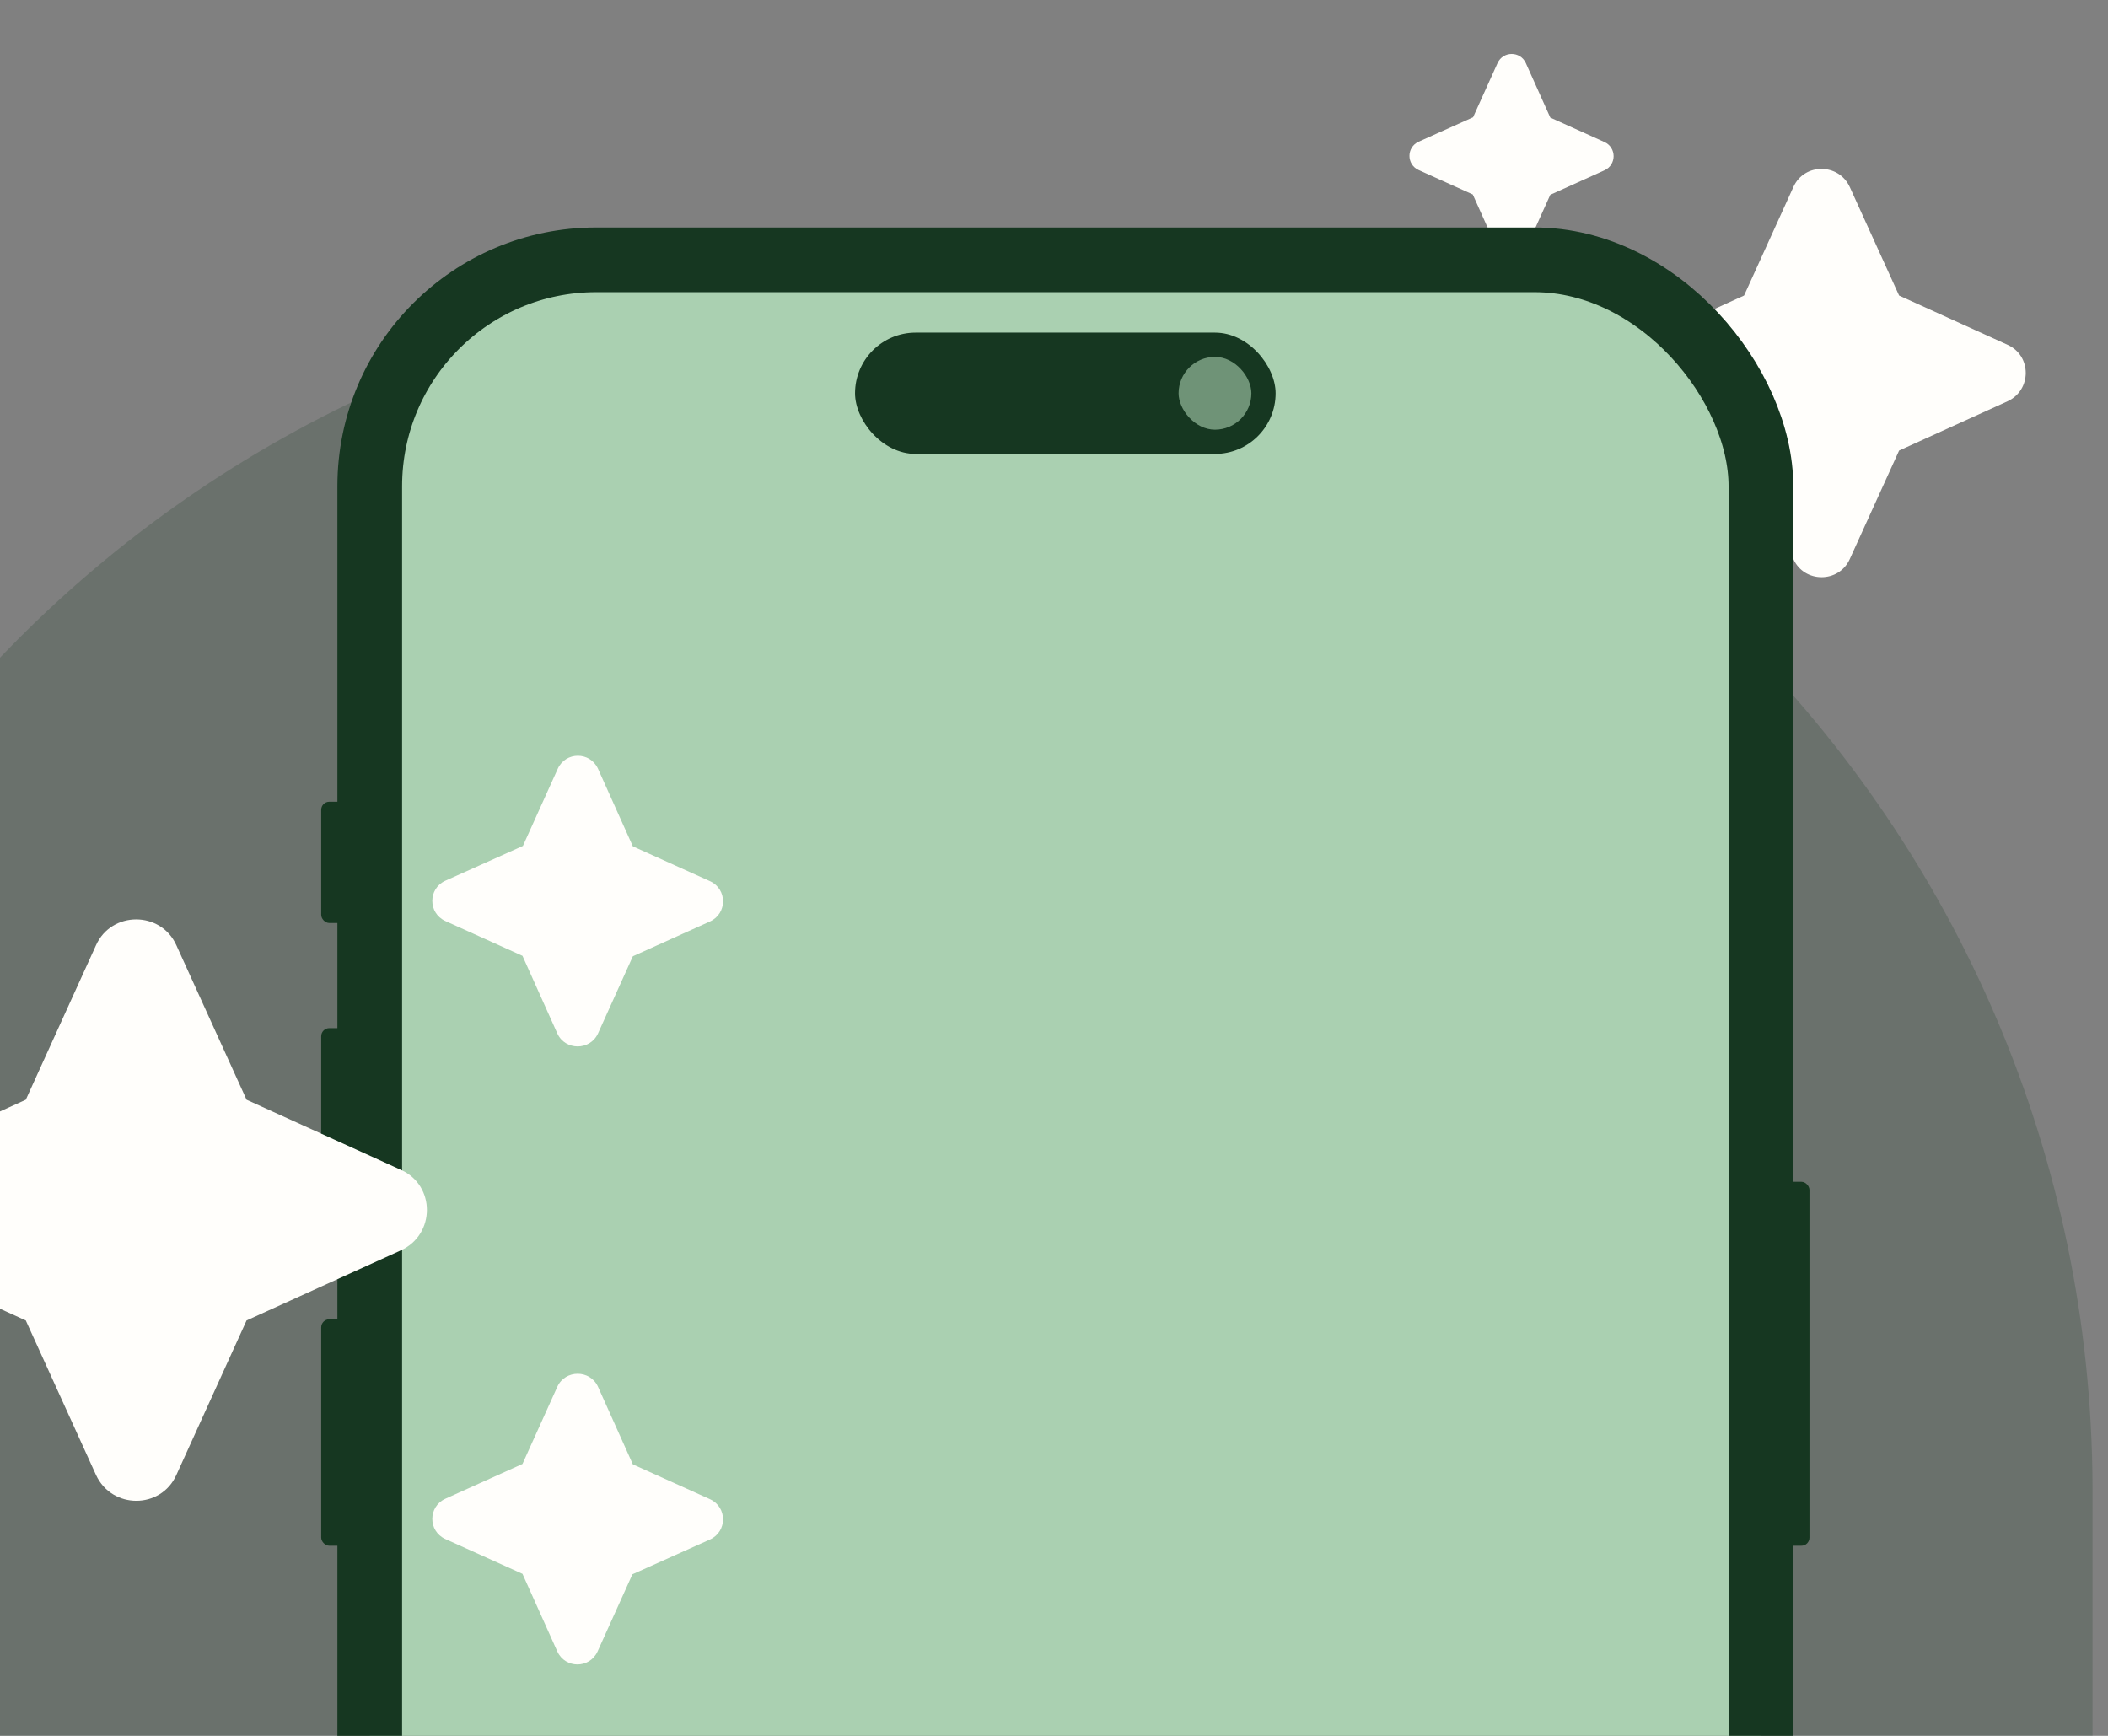
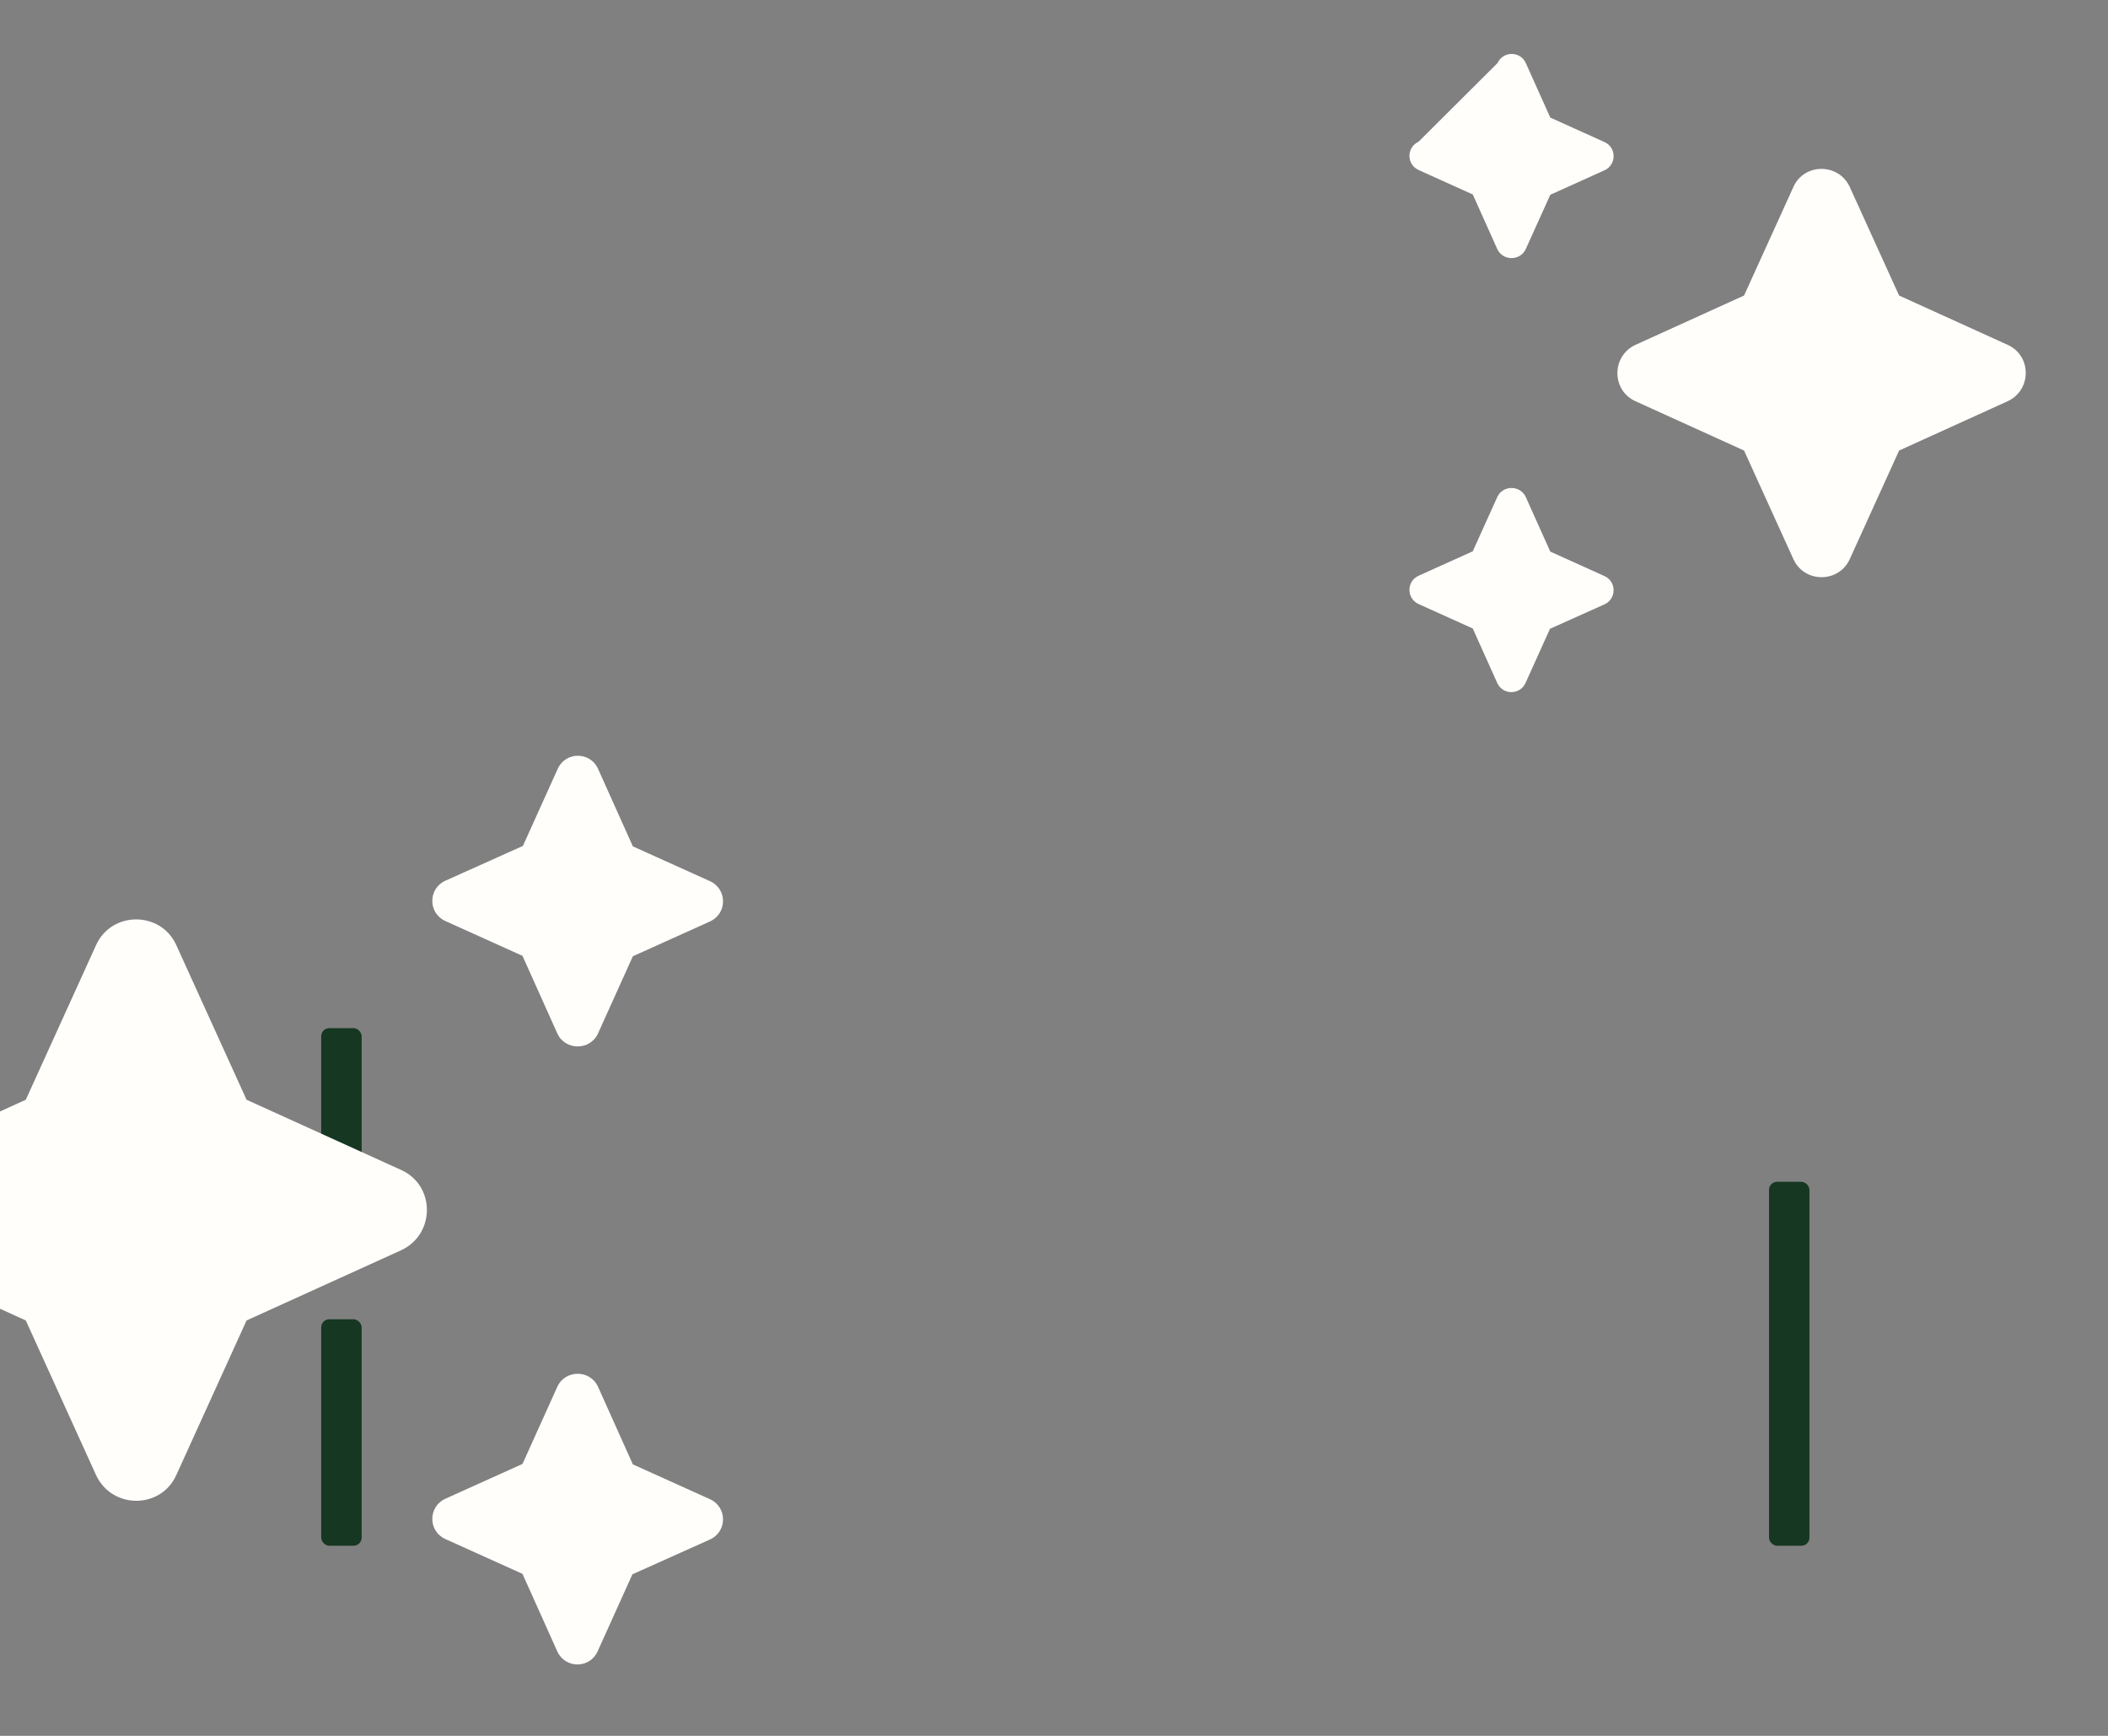
<svg xmlns="http://www.w3.org/2000/svg" width="187" height="154" viewBox="0 0 187 154" fill="none">
  <rect x="0" y="0" width="187" height="154" fill="#808080" stroke="none" />
-   <path d="M132.822 44.097L130.649 48.91L125.836 51.083C124.763 51.578 124.763 53.091 125.836 53.586L130.649 55.758L132.822 60.599C133.317 61.672 134.83 61.672 135.325 60.599L137.498 55.786L142.338 53.613C143.411 53.118 143.411 51.605 142.338 51.11L137.525 48.937L135.352 44.097C134.857 43.024 133.317 43.024 132.822 44.097ZM154.715 39.971L159.089 49.597C160.051 51.743 163.132 51.743 164.094 49.597L168.468 39.971L178.094 35.598C180.239 34.608 180.239 31.555 178.094 30.592L168.468 26.219L164.094 16.592C163.104 14.447 160.051 14.447 159.089 16.592L154.715 26.219L145.089 30.592C142.943 31.582 142.943 34.635 145.089 35.598L154.715 39.971ZM135.352 22.093L137.525 17.28L142.338 15.107C143.411 14.612 143.411 13.099 142.338 12.604L137.525 10.431L135.352 5.59C134.857 4.518 133.344 4.518 132.849 5.59L130.676 10.404L125.836 12.577C124.763 13.072 124.763 14.584 125.836 15.079L130.649 17.252L132.822 22.093C133.317 23.166 134.857 23.166 135.352 22.093Z" fill="#FFFEFB" />
-   <path opacity="0.2" d="M-29.623 132.828C-29.623 132.327 -29.623 132.076 -29.622 131.864C-29.389 73.053 18.228 25.436 77.039 25.203C77.251 25.202 77.501 25.202 78.003 25.202C78.504 25.202 78.755 25.202 78.967 25.203C137.778 25.436 185.395 73.053 185.628 131.864C185.629 132.076 185.629 132.327 185.629 132.828V283.505H-29.623V132.828Z" fill="#163721" />
-   <rect x="32.8" y="23.05" width="123.411" height="262.608" rx="20.09" fill="#AAD0B1" stroke="#163721" stroke-width="5.74" />
-   <rect x="75.85" y="29.508" width="37.31" height="10.763" rx="5.381" fill="#163721" />
-   <rect opacity="0.6" x="104.551" y="31.661" width="6.458" height="6.458" rx="3.229" fill="#AAD0B1" />
-   <rect x="28.494" y="71.124" width="3.588" height="10.763" rx="0.718" fill="#163721" />
+   <path d="M132.822 44.097L130.649 48.91L125.836 51.083C124.763 51.578 124.763 53.091 125.836 53.586L130.649 55.758L132.822 60.599C133.317 61.672 134.83 61.672 135.325 60.599L137.498 55.786L142.338 53.613C143.411 53.118 143.411 51.605 142.338 51.11L137.525 48.937L135.352 44.097C134.857 43.024 133.317 43.024 132.822 44.097ZM154.715 39.971L159.089 49.597C160.051 51.743 163.132 51.743 164.094 49.597L168.468 39.971L178.094 35.598C180.239 34.608 180.239 31.555 178.094 30.592L168.468 26.219L164.094 16.592C163.104 14.447 160.051 14.447 159.089 16.592L154.715 26.219L145.089 30.592C142.943 31.582 142.943 34.635 145.089 35.598L154.715 39.971ZM135.352 22.093L137.525 17.28L142.338 15.107C143.411 14.612 143.411 13.099 142.338 12.604L137.525 10.431L135.352 5.59C134.857 4.518 133.344 4.518 132.849 5.59L125.836 12.577C124.763 13.072 124.763 14.584 125.836 15.079L130.649 17.252L132.822 22.093C133.317 23.166 134.857 23.166 135.352 22.093Z" fill="#FFFEFB" />
  <rect x="28.494" y="91.214" width="3.588" height="20.09" rx="0.718" fill="#163721" />
  <rect x="28.494" y="117.043" width="3.588" height="20.09" rx="0.718" fill="#163721" />
  <rect x="156.928" y="104.846" width="3.588" height="32.288" rx="0.718" fill="#163721" />
  <path d="M53.046 91.692L56.14 84.838L62.994 81.744C64.521 81.039 64.521 78.885 62.994 78.18L56.14 75.086L53.046 68.193C52.341 66.666 50.187 66.666 49.482 68.193L46.388 75.047L39.495 78.141C37.968 78.846 37.968 81 39.495 81.705L46.349 84.799L49.443 91.692C50.148 93.219 52.341 93.219 53.046 91.692ZM21.872 97.566L15.644 83.859C14.274 80.804 9.887 80.804 8.517 83.859L2.289 97.566L-11.418 103.793C-14.473 105.203 -14.473 109.551 -11.418 110.921L2.289 117.148L8.517 130.856C9.926 133.91 14.274 133.91 15.644 130.856L21.872 117.148L35.579 110.921C38.634 109.511 38.634 105.164 35.579 103.793L21.872 97.566ZM49.443 123.023L46.349 129.877L39.495 132.971C37.968 133.675 37.968 135.83 39.495 136.534L46.349 139.628L49.443 146.521C50.148 148.049 52.302 148.049 53.007 146.521L56.101 139.668L62.994 136.574C64.521 135.869 64.521 133.715 62.994 133.01L56.14 129.916L53.046 123.023C52.341 121.496 50.148 121.496 49.443 123.023Z" fill="#FFFEFB" />
</svg>